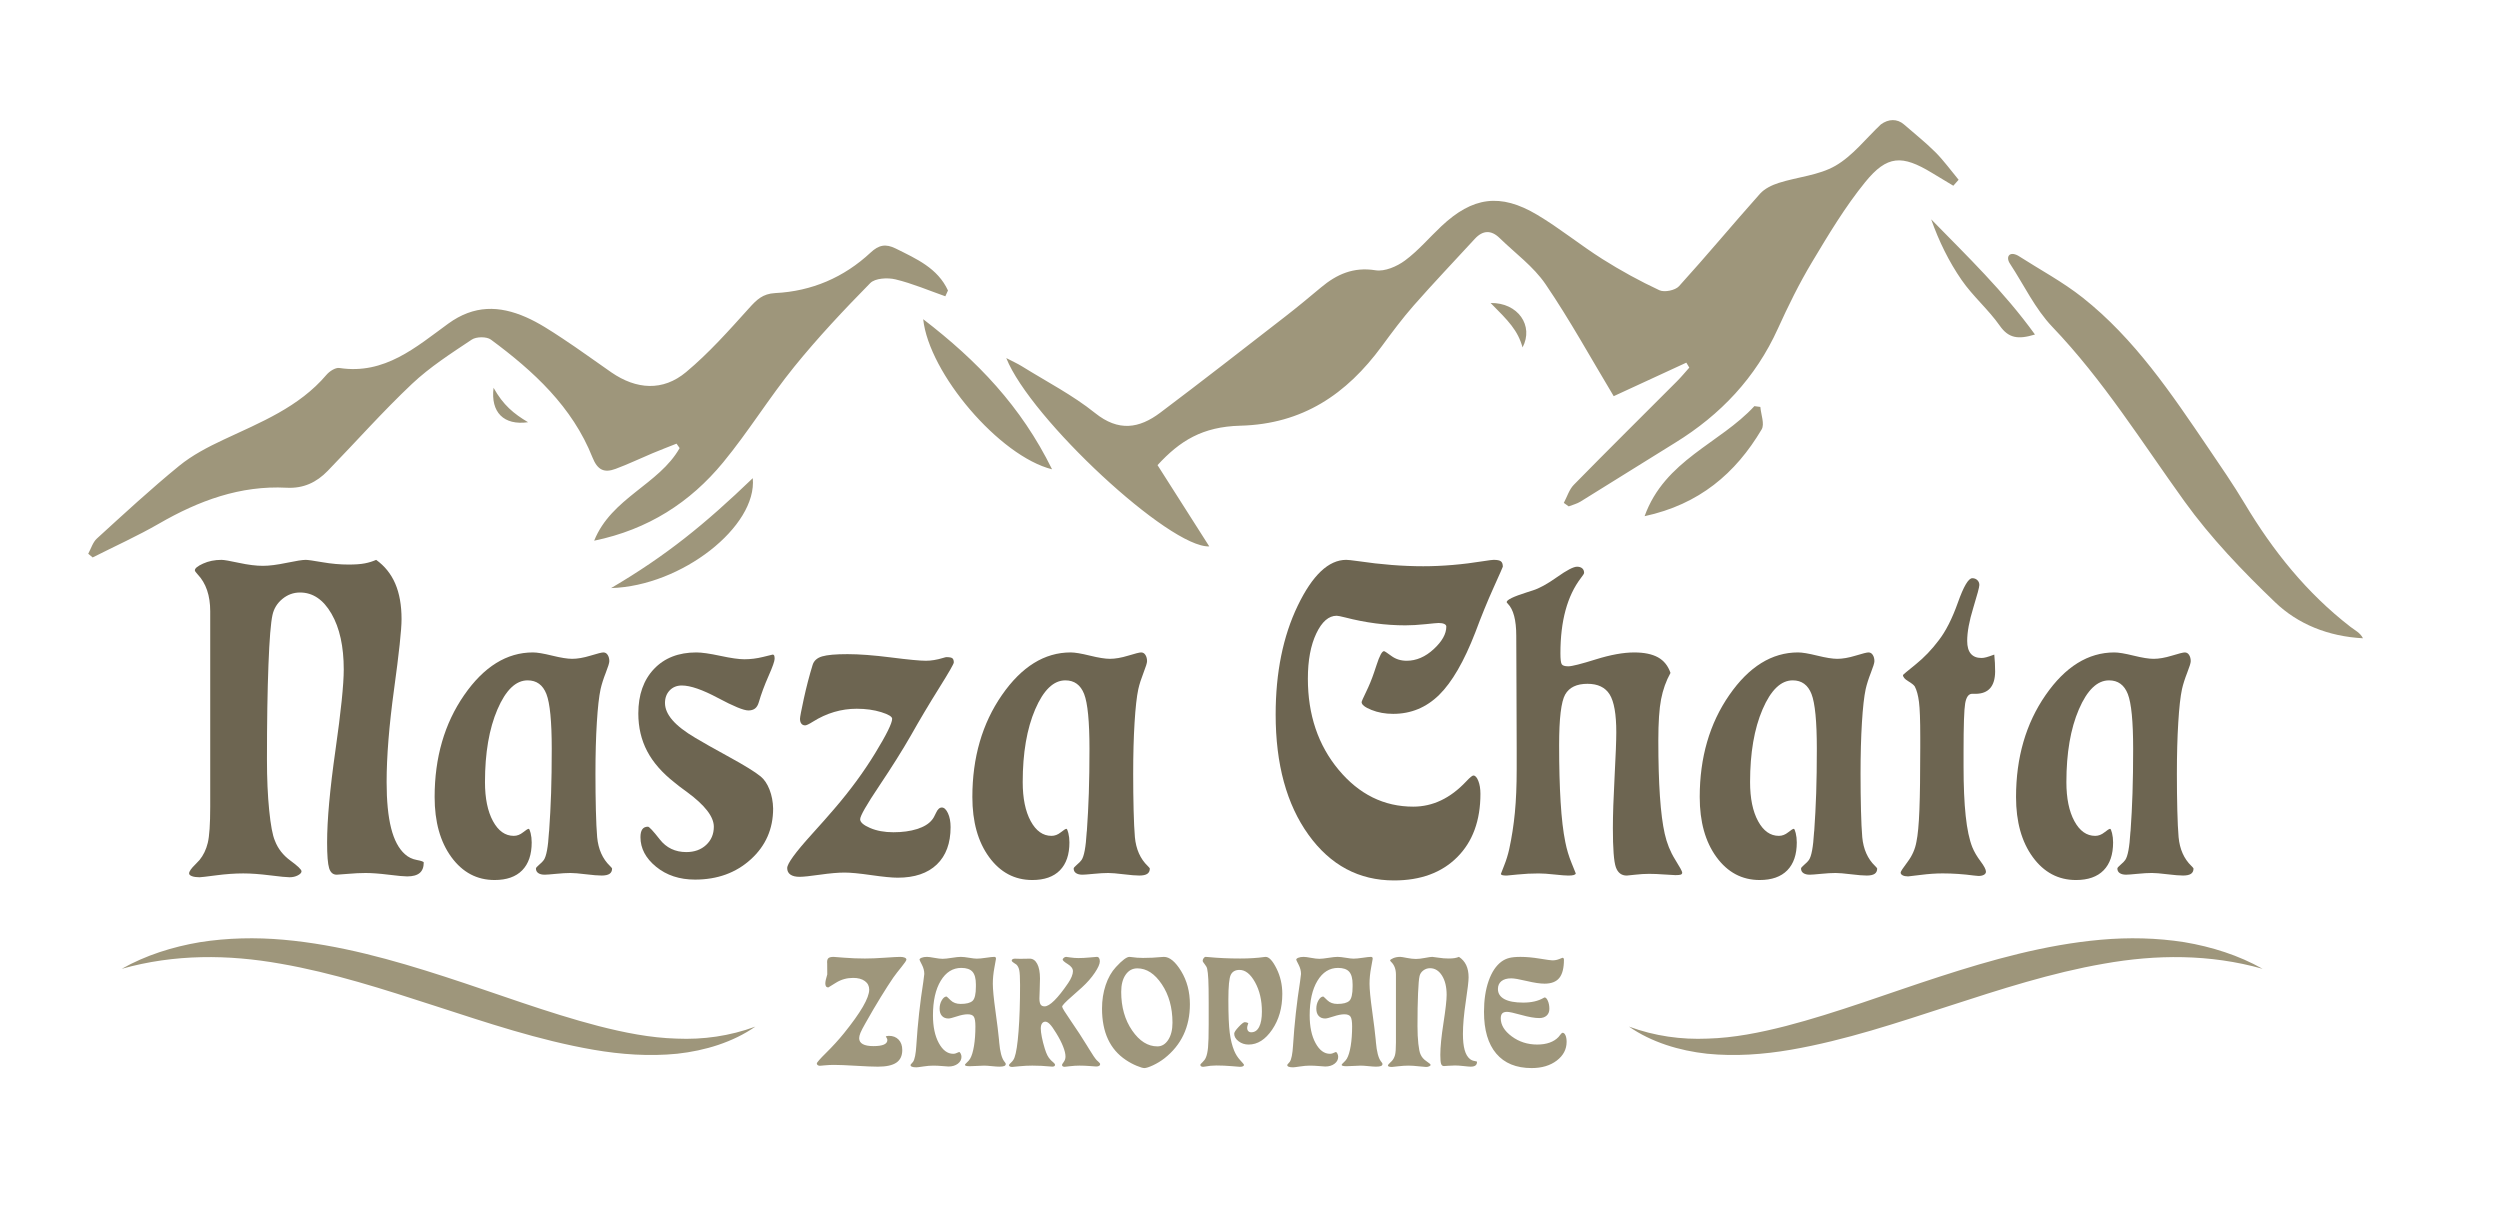
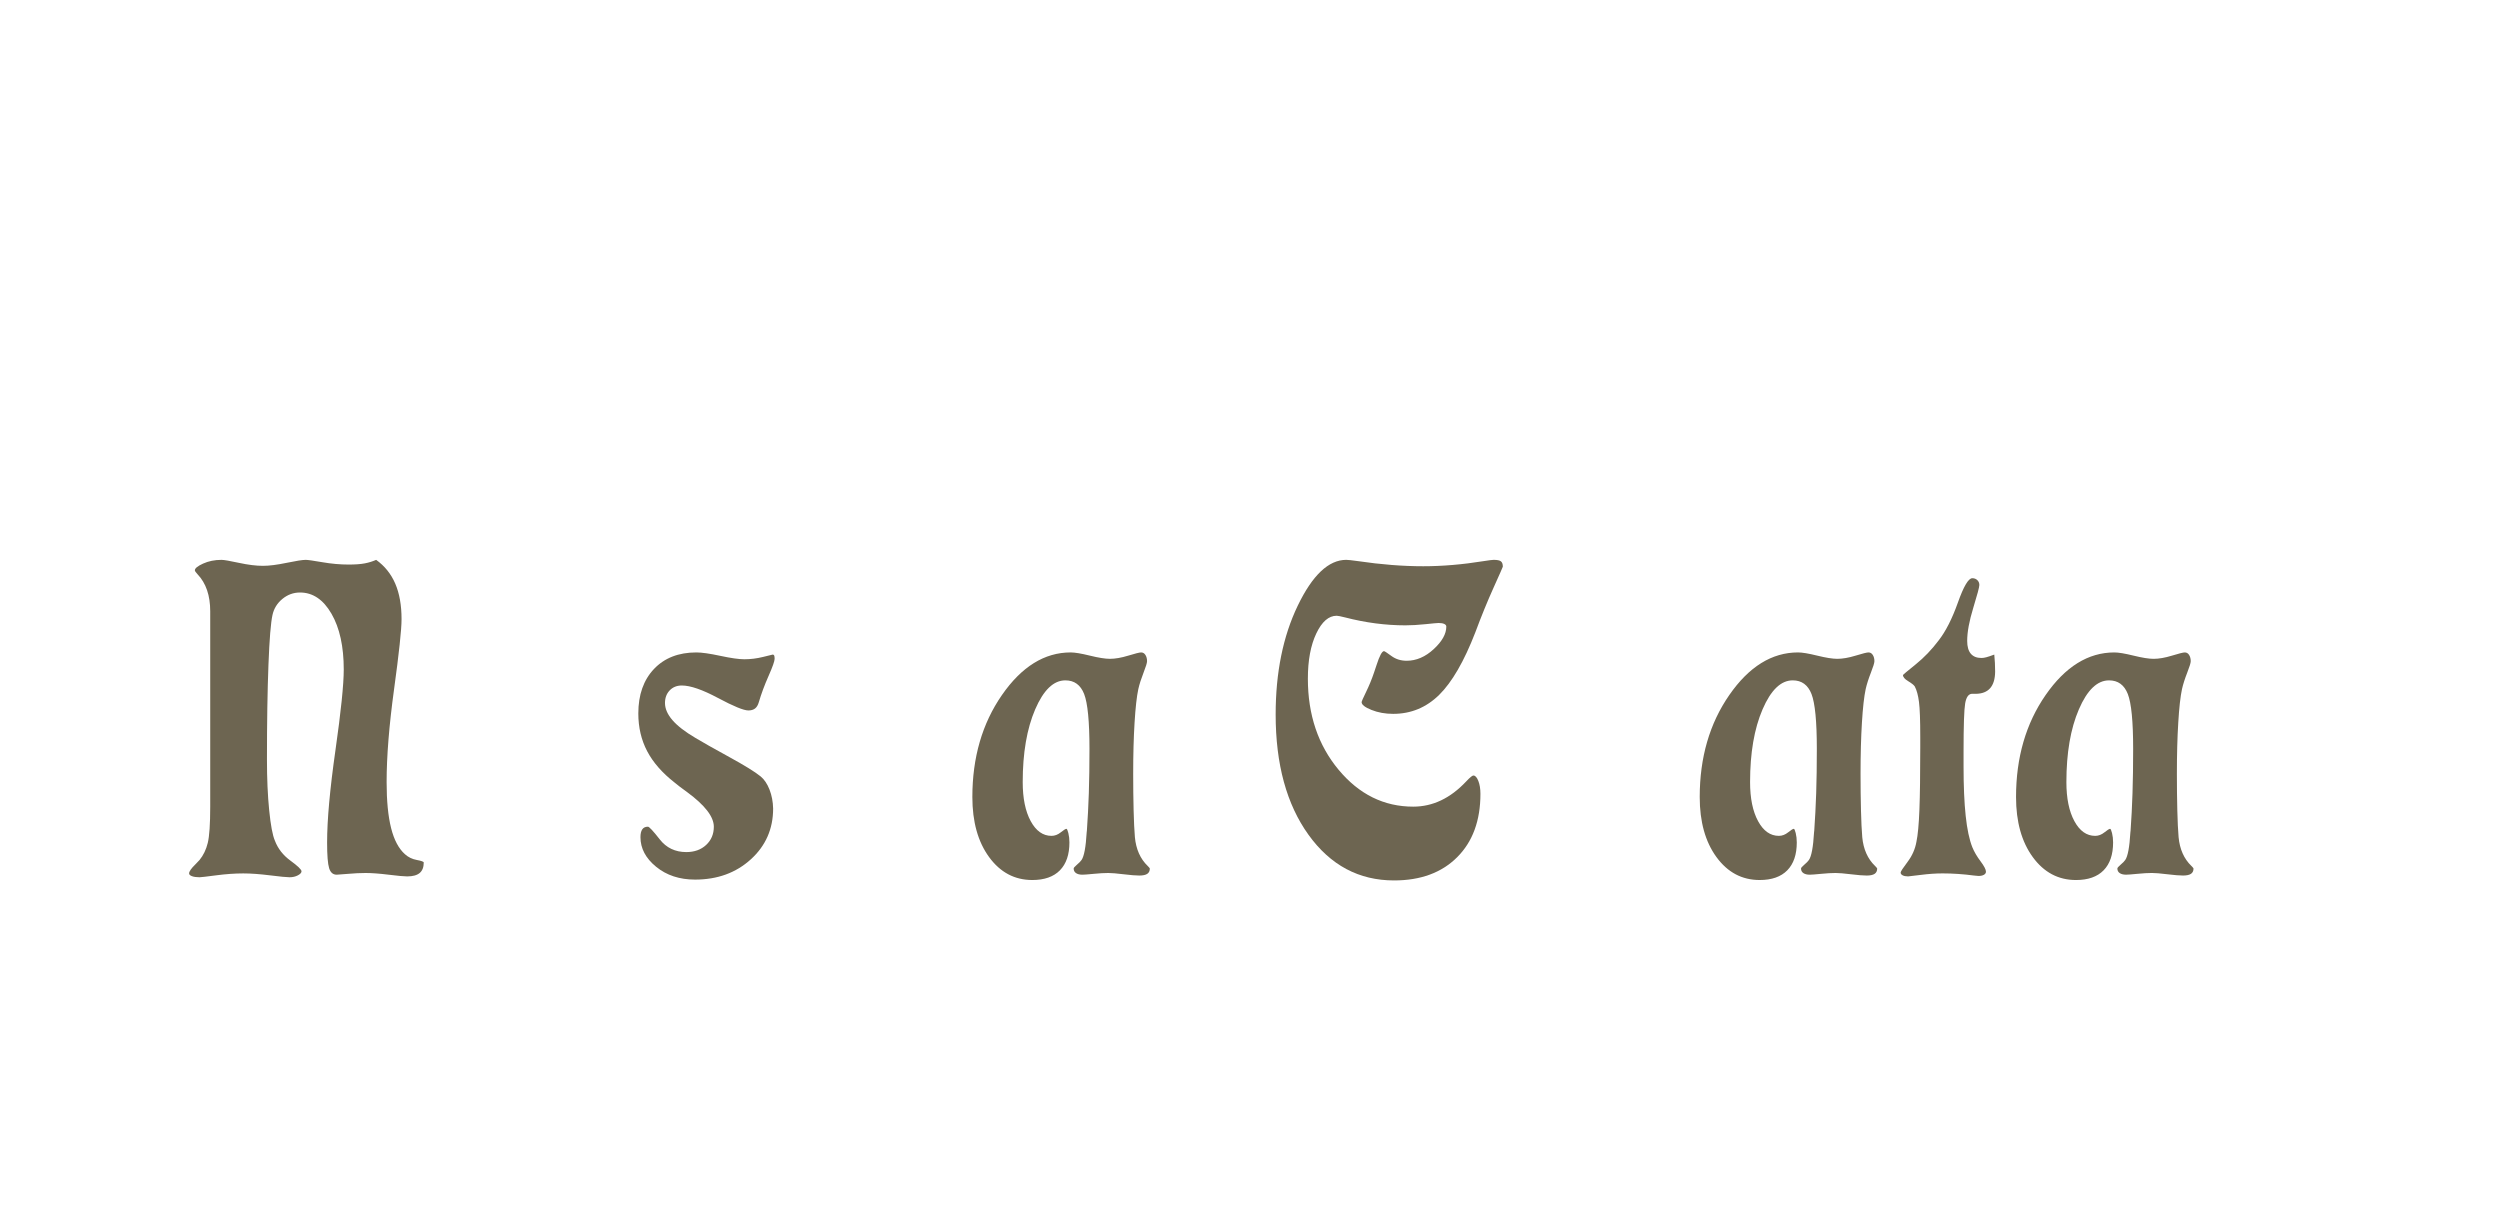
<svg xmlns="http://www.w3.org/2000/svg" version="1.1" id="Layer_1" x="0px" y="0px" width="649px" height="313px" viewBox="0 0 649 313" enable-background="new 0 0 649 313" xml:space="preserve">
-   <path fill="#9E967B" d="M41.313,135.914c-5.586,3.223-11.496,5.885-17.259,8.801c-0.384-0.321-0.768-0.643-1.152-0.965  c0.736-1.332,1.187-2.978,2.253-3.949c7.011-6.394,13.987-12.848,21.33-18.846c3.416-2.791,7.488-4.906,11.513-6.796  c9.633-4.521,19.588-8.426,26.762-16.864c0.777-0.914,2.327-1.922,3.348-1.765c11.748,1.802,19.904-5.437,28.258-11.512  c6.697-4.869,13.246-4.712,20.173-1.683c3.323,1.453,6.414,3.504,9.462,5.51c4.309,2.834,8.466,5.897,12.713,8.826  c6.475,4.461,13.363,4.959,19.387-0.069c5.932-4.953,11.143-10.817,16.338-16.582c1.978-2.192,3.528-3.774,6.83-3.94  c9.439-0.469,17.801-4.043,24.744-10.515c2.118-1.976,3.897-2.358,6.545-1.036c5.354,2.676,10.846,5.055,13.536,10.883l-0.685,1.504  c-4.309-1.512-8.542-3.334-12.959-4.395c-2.041-0.489-5.276-0.311-6.537,0.975c-6.852,6.971-13.576,14.121-19.725,21.711  c-6.484,8.006-11.91,16.877-18.457,24.826c-8.555,10.387-19.448,17.428-33.485,20.332c4.485-11.14,16.819-14.559,22.19-24.043  c-0.269-0.383-0.537-0.765-0.807-1.148c-2.066,0.822-4.146,1.615-6.199,2.474c-3.214,1.347-6.361,2.867-9.627,4.073  c-2.883,1.066-4.656,0.398-5.996-2.971c-5.231-13.164-15.289-22.399-26.369-30.588c-1.105-0.818-3.785-0.787-4.969,0.002  c-5.354,3.57-10.863,7.102-15.517,11.493c-7.616,7.188-14.578,15.067-21.886,22.589c-2.881,2.965-6.266,4.604-10.664,4.37  C62.367,125.98,51.594,129.98,41.313,135.914 M137.084,109.609c-3.709-2.202-6.459-4.452-8.956-8.939  C127.336,107.026,130.771,110.498,137.084,109.609 M195.418,124.135c-12.501,12.002-22.418,20.086-36.773,28.529  C176.977,152.137,196.617,136.633,195.418,124.135 M509.236,72.69c2.917,4.222,6.959,7.661,9.905,11.864  c2.269,3.236,4.717,3.636,9.136,2.287c-8.088-11.197-17.624-20.365-26.941-29.9C503.333,62.604,505.924,67.896,509.236,72.69   M273.114,121.832c-8.069-16.397-19.39-28.152-33.453-38.969C241.16,96.928,259.486,118.437,273.114,121.832 M456.989,105.641  c-0.518-0.069-1.035-0.139-1.552-0.207c-8.935,9.703-23.248,13.986-28.502,28.568c14.163-3.051,23.617-11.101,30.384-22.521  C458.145,110.09,457.144,107.614,456.989,105.641 M395.256,90.189c2.972-5.622-1.172-11.648-8.294-11.529  C391.625,83.346,394,85.721,395.256,90.189 M610.19,162.736c-11.349-8.761-20.122-19.723-27.445-31.968  c-2.984-4.989-6.292-9.791-9.56-14.604c-9.537-14.052-19.025-28.209-32.512-38.891c-5.213-4.128-11.18-7.305-16.803-10.915  c-2.309-1.231-3.246,0.394-2.052,2.14c3.609,5.492,6.495,11.68,10.963,16.351c13.21,13.807,23.212,29.894,34.28,45.27  c6.828,9.486,15.077,18.097,23.541,26.212c5.974,5.727,13.837,8.889,22.822,9.366C612.726,164.268,611.355,163.635,610.19,162.736   M313.922,141.84c-4.568-7.176-9.007-14.146-13.429-21.092c5.801-6.304,11.64-9.981,21.51-10.236  c16.174-0.416,27.577-8.199,36.708-20.625c2.661-3.62,5.352-7.244,8.316-10.613c5.158-5.859,10.545-11.52,15.832-17.266  c2.083-2.265,4.251-2.344,6.444-0.207c4.041,3.938,8.803,7.396,11.917,11.971c6.318,9.277,11.739,19.164,17.696,29.076  c5.685-2.624,12.269-5.663,18.853-8.703c0.258,0.429,0.517,0.857,0.774,1.286c-1.057,1.178-2.062,2.409-3.178,3.528  c-8.94,8.963-17.943,17.862-26.808,26.9c-1.206,1.23-1.744,3.113-2.594,4.693l1.277,0.906c1.022-0.406,2.131-0.672,3.054-1.242  c8.216-5.068,16.379-10.223,24.596-15.289c11.785-7.264,20.876-16.879,26.642-29.604c2.675-5.902,5.557-11.756,8.884-17.308  c4.261-7.113,8.563-14.308,13.771-20.718c5.723-7.045,9.596-7.123,17.361-2.409c1.84,1.116,3.688,2.219,5.531,3.329  c0.458-0.516,0.917-1.03,1.375-1.545c-1.99-2.396-3.823-4.95-6.014-7.147c-2.562-2.57-5.436-4.827-8.173-7.22  c-1.774-1.538-4.024-1.455-6,0c-3.888,3.659-7.299,8.148-11.802,10.738c-4.315,2.483-9.802,2.881-14.695,4.439  c-1.767,0.563-3.69,1.488-4.888,2.831c-7.077,7.935-13.87,16.125-21.019,23.994c-0.972,1.071-3.78,1.646-5.08,1.041  c-5.09-2.375-10.052-5.101-14.804-8.101c-5.766-3.639-11.08-8.007-16.932-11.485c-9.587-5.701-16.764-4.658-24.881,2.981  c-3.151,2.965-5.986,6.34-9.438,8.891c-2.092,1.546-5.255,2.914-7.643,2.531c-5.72-0.918-10.061,1.023-14.18,4.476  c-3.063,2.567-6.141,5.12-9.299,7.567c-10.773,8.35-21.518,16.741-32.412,24.933c-5.474,4.116-10.829,4.97-16.927,0.073  c-5.801-4.659-12.561-8.129-18.92-12.088c-1.166-0.727-2.434-1.289-4.121-2.17C267.503,108.709,303.695,142.328,313.922,141.84   M224.663,265.634c1.387-2.472,2.722-4.746,4.005-6.827c1.283-2.08,2.357-3.754,3.229-5.022c0.602-0.846,1.32-1.775,2.154-2.795  c0.834-1.017,1.251-1.646,1.251-1.891c0-0.205-0.146-0.372-0.442-0.499c-0.293-0.128-0.68-0.193-1.155-0.193  c-0.617,0-1.938,0.071-3.964,0.212c-2.025,0.142-3.76,0.211-5.204,0.211c-1.767,0-3.554-0.069-5.362-0.211  c-1.808-0.141-2.732-0.212-2.775-0.212c-0.616,0-1.051,0.101-1.303,0.298c-0.253,0.199-0.379,0.555-0.379,1.066  c0,0.039,0.008,0.161,0.021,0.365c0.014,0.947,0.021,1.888,0.021,2.822c-0.168,0.538-0.295,1.002-0.379,1.394  c-0.084,0.39-0.126,0.713-0.126,0.969c0,0.333,0.066,0.586,0.2,0.759c0.133,0.173,0.326,0.26,0.578,0.26  c0.014,0,0.684-0.413,2.008-1.238c1.325-0.827,2.808-1.24,4.446-1.24c1.277,0,2.289,0.276,3.039,0.826  c0.75,0.551,1.125,1.287,1.125,2.208c0,1.077-0.547,2.558-1.639,4.447c-1.094,1.888-2.742,4.195-4.943,6.923  c-1.387,1.703-2.904,3.367-4.551,4.993c-1.647,1.626-2.472,2.566-2.472,2.822c0,0.166,0.078,0.308,0.231,0.422  c0.154,0.115,0.337,0.174,0.547,0.174c0.056,0,0.49-0.038,1.304-0.116c0.813-0.076,1.599-0.115,2.354-0.115  c1.305,0,3.228,0.077,5.772,0.231c2.544,0.153,4.427,0.229,5.646,0.229c2.173,0,3.771-0.348,4.795-1.046  c1.022-0.698,1.535-1.789,1.535-3.274c0-1.14-0.316-2.038-0.946-2.697c-0.632-0.66-1.479-0.99-2.545-0.99  c-0.183,0-0.357,0.022-0.526,0.068c-0.168,0.045-0.252,0.086-0.252,0.125c0,0.012,0.066,0.117,0.2,0.315  c0.133,0.199,0.2,0.395,0.2,0.586c0,0.525-0.303,0.919-0.904,1.182c-0.604,0.262-1.507,0.393-2.713,0.393  c-1.221,0-2.141-0.173-2.766-0.518c-0.623-0.346-0.935-0.858-0.935-1.536c0-0.371,0.108-0.828,0.325-1.373  C223.586,267.596,224.018,266.761,224.663,265.634 M260.661,275.484c-0.631-0.857-1.052-2.477-1.263-4.858  c-0.027-0.346-0.049-0.596-0.063-0.749c-0.154-1.663-0.459-4.139-0.915-7.423c-0.456-3.282-0.683-5.636-0.683-7.057  c0-1.357,0.137-2.758,0.41-4.206c0.272-1.446,0.41-2.209,0.41-2.285c0-0.18-0.035-0.307-0.105-0.385  c-0.071-0.076-0.189-0.115-0.357-0.115c-0.393,0-1.101,0.077-2.123,0.231c-1.024,0.153-1.824,0.229-2.398,0.229  c-0.42,0-1.086-0.076-1.997-0.229c-0.911-0.154-1.626-0.231-2.146-0.231c-0.533,0-1.32,0.084-2.365,0.25  c-1.045,0.167-1.832,0.25-2.365,0.25c-0.532,0-1.248-0.083-2.145-0.25c-0.897-0.166-1.535-0.25-1.914-0.25  c-0.561,0-1.022,0.074-1.388,0.222c-0.364,0.146-0.546,0.316-0.546,0.51c0,0.076,0.206,0.511,0.62,1.305  c0.413,0.794,0.62,1.594,0.62,2.401c0,0.191-0.084,0.863-0.252,2.016c-0.856,5.415-1.458,10.889-1.809,16.419v0.039  c-0.141,2.292-0.429,3.739-0.863,4.34c-0.069,0.104-0.195,0.247-0.377,0.434c-0.184,0.185-0.273,0.315-0.273,0.393  c0,0.192,0.126,0.339,0.378,0.442c0.252,0.102,0.631,0.152,1.136,0.152c0.238,0,0.834-0.072,1.787-0.221  c0.953-0.147,1.809-0.22,2.565-0.22c0.729,0,1.538,0.038,2.428,0.114c0.892,0.077,1.413,0.115,1.567,0.115  c0.98,0,1.787-0.24,2.418-0.72c0.631-0.48,0.947-1.079,0.947-1.796c0-0.294-0.071-0.576-0.211-0.844  c-0.141-0.271-0.273-0.404-0.399-0.404c-0.029,0-0.113,0.033-0.253,0.096c-0.463,0.243-0.891,0.365-1.282,0.365  c-1.485,0-2.733-0.931-3.743-2.795c-1.009-1.862-1.514-4.259-1.514-7.191c0-3.751,0.673-6.74,2.018-8.969  c1.346-2.227,3.126-3.341,5.342-3.341c1.346,0,2.313,0.333,2.901,0.999s0.883,1.76,0.883,3.284v0.556  c0,1.959-0.291,3.202-0.872,3.726c-0.582,0.525-1.609,0.787-3.08,0.787c-1.094,0-1.967-0.318-2.617-0.96  c-0.652-0.64-1-0.96-1.043-0.96c-0.447,0-0.861,0.323-1.239,0.97c-0.38,0.646-0.568,1.373-0.568,2.181  c0,0.806,0.203,1.433,0.61,1.881c0.406,0.449,0.974,0.672,1.703,0.672c0.337,0,1.058-0.181,2.166-0.547  c1.106-0.365,2.039-0.547,2.796-0.547c0.8,0,1.336,0.208,1.608,0.625c0.273,0.416,0.41,1.257,0.41,2.524  c0,1.907-0.123,3.601-0.367,5.079c-0.246,1.479-0.578,2.576-1,3.293c-0.209,0.347-0.486,0.674-0.83,0.979  c-0.344,0.308-0.516,0.519-0.516,0.634s0.105,0.202,0.316,0.26c0.21,0.059,0.525,0.086,0.945,0.086c0.436,0,1.059-0.024,1.873-0.075  c0.812-0.053,1.422-0.077,1.828-0.077c0.449,0,1.114,0.045,1.997,0.134c0.884,0.089,1.536,0.134,1.956,0.134  c0.589,0,1.016-0.054,1.283-0.163c0.266-0.107,0.398-0.291,0.398-0.547c0-0.102-0.076-0.25-0.23-0.442  C260.773,275.639,260.703,275.55,260.661,275.484 M285.115,275.601c-0.184-0.154-0.323-0.282-0.422-0.384  c-0.405-0.437-1.071-1.415-1.996-2.939c-0.211-0.358-0.379-0.634-0.506-0.826c-1.233-2.021-2.617-4.144-4.152-6.365  s-2.303-3.473-2.303-3.755c0-0.319,0.863-1.229,2.587-2.727c1.036-0.921,1.885-1.677,2.544-2.266  c1.359-1.241,2.474-2.514,3.343-3.813c0.87-1.3,1.304-2.282,1.304-2.948c0-0.371-0.066-0.659-0.199-0.863s-0.326-0.309-0.578-0.309  c-0.168,0-0.781,0.052-1.84,0.154s-2.037,0.154-2.934,0.154c-0.688,0-1.381-0.052-2.082-0.154s-1.072-0.154-1.113-0.154  c-0.225,0-0.432,0.087-0.621,0.26c-0.188,0.174-0.283,0.316-0.283,0.433c0,0.244,0.445,0.64,1.335,1.19s1.335,1.165,1.335,1.844  c0,0.396-0.109,0.863-0.325,1.401c-0.218,0.538-0.522,1.096-0.915,1.671c-1.359,1.997-2.555,3.505-3.585,4.522  c-1.031,1.018-1.875,1.527-2.534,1.527c-0.477,0-0.82-0.156-1.029-0.471c-0.211-0.313-0.316-0.849-0.316-1.603  c0-0.309,0.025-1.035,0.074-2.181c0.049-1.146,0.074-2.142,0.074-2.985c0-1.626-0.24-2.892-0.717-3.793  c-0.476-0.903-1.128-1.355-1.955-1.355c-0.125,0-0.463,0.007-1.009,0.021c-0.547,0.012-1.03,0.019-1.45,0.019  c-0.267,0-0.548-0.007-0.842-0.019c-0.294-0.014-0.463-0.021-0.505-0.021c-0.252,0-0.459,0.046-0.62,0.135  c-0.162,0.091-0.242,0.205-0.242,0.347c0,0.179,0.18,0.38,0.536,0.604c0.358,0.226,0.585,0.375,0.683,0.452  c0.352,0.333,0.597,0.816,0.736,1.449c0.141,0.634,0.211,1.918,0.211,3.851c0,4.647-0.13,8.651-0.389,12.014  c-0.26,3.359-0.607,5.623-1.041,6.788c-0.168,0.486-0.452,0.916-0.852,1.286c-0.399,0.371-0.6,0.602-0.6,0.691  c0,0.154,0.074,0.275,0.221,0.365c0.147,0.089,0.354,0.134,0.621,0.134c0.041,0,0.645-0.057,1.807-0.173  c1.164-0.115,2.3-0.172,3.408-0.172c1.584,0,3.146,0.077,4.688,0.229c0.294,0.026,0.47,0.038,0.524,0.038  c0.211,0,0.379-0.041,0.506-0.125c0.126-0.083,0.189-0.194,0.189-0.336c0-0.191-0.166-0.422-0.494-0.691  c-0.33-0.269-0.551-0.473-0.662-0.613c-0.323-0.333-0.601-0.724-0.832-1.171c-0.23-0.449-0.459-1.037-0.683-1.769  c-0.321-1.049-0.575-2.035-0.757-2.957s-0.273-1.671-0.273-2.247c0-0.55,0.105-0.981,0.315-1.296  c0.21-0.313,0.505-0.471,0.883-0.471c0.351,0,0.74,0.221,1.167,0.663c0.428,0.441,0.971,1.207,1.631,2.294  c0.771,1.243,1.365,2.395,1.786,3.457s0.632,1.939,0.632,2.631c0,0.538-0.151,1.009-0.453,1.412  c-0.301,0.404-0.451,0.657-0.451,0.758c0,0.155,0.059,0.276,0.179,0.365c0.118,0.09,0.29,0.135,0.515,0.135  c0.055,0,0.516-0.051,1.377-0.154c0.862-0.103,1.693-0.152,2.491-0.152c0.854,0,1.767,0.038,2.734,0.114  c0.967,0.077,1.493,0.115,1.577,0.115c0.336,0,0.592-0.055,0.767-0.163c0.177-0.107,0.263-0.26,0.263-0.451  C285.598,276.1,285.438,275.883,285.115,275.601 M306.637,252.123c1.506,2.478,2.26,5.343,2.26,8.595  c0,2.943-0.555,5.588-1.662,7.93c-1.107,2.343-2.762,4.379-4.961,6.108c-0.94,0.717-1.924,1.314-2.955,1.796  c-1.03,0.479-1.784,0.719-2.26,0.719c-0.365,0-1.027-0.198-1.988-0.595c-0.961-0.397-1.889-0.896-2.785-1.498  c-2.075-1.383-3.627-3.186-4.658-5.406c-1.029-2.221-1.545-4.875-1.545-7.96c0-2.164,0.314-4.189,0.945-6.078  c0.632-1.888,1.521-3.454,2.671-4.695c0.827-0.896,1.528-1.559,2.103-1.987c0.575-0.43,1.037-0.645,1.389-0.645  c0.056,0,0.195,0.014,0.42,0.039c1.052,0.154,2.089,0.231,3.111,0.231c1.612,0,3.225-0.077,4.838-0.231  c0.308-0.025,0.504-0.039,0.588-0.039C303.632,248.406,305.128,249.646,306.637,252.123 M304.375,265.498  c0-3.903-0.922-7.232-2.766-9.984c-1.842-2.753-3.963-4.129-6.359-4.129c-1.262,0-2.275,0.553-3.039,1.66s-1.146,2.59-1.146,4.445  c0,3.932,0.947,7.273,2.84,10.025c1.892,2.752,4.078,4.128,6.56,4.128c1.136,0,2.071-0.566,2.808-1.699  C304.007,268.812,304.375,267.329,304.375,265.498 M328.576,248.406c-0.042,0-0.175,0.014-0.398,0.039  c-1.809,0.256-3.883,0.384-6.224,0.384c-3,0-5.797-0.128-8.39-0.384c-0.323-0.025-0.513-0.039-0.568-0.039  c-0.197,0-0.375,0.115-0.536,0.346c-0.162,0.23-0.242,0.455-0.242,0.674c0,0.166,0.173,0.458,0.515,0.873  c0.345,0.417,0.559,0.803,0.643,1.161c0.141,0.629,0.241,1.559,0.305,2.795c0.063,1.235,0.094,3.242,0.094,6.02v2.785v2.842  c0,2.881-0.056,4.891-0.168,6.031c-0.112,1.139-0.301,2.009-0.567,2.611c-0.183,0.435-0.466,0.828-0.851,1.182  c-0.387,0.352-0.58,0.591-0.58,0.719c0,0.155,0.067,0.276,0.201,0.365c0.133,0.09,0.312,0.135,0.535,0.135  c0.07,0,0.219-0.019,0.442-0.057c0.995-0.193,1.983-0.288,2.965-0.288c1.304,0,2.636,0.057,3.995,0.172  c1.359,0.116,2.066,0.173,2.123,0.173c0.337,0,0.6-0.045,0.789-0.135c0.188-0.089,0.283-0.224,0.283-0.403  c0-0.077-0.325-0.467-0.978-1.172c-0.651-0.703-1.174-1.523-1.565-2.458c-0.533-1.279-0.92-2.829-1.157-4.646  c-0.239-1.818-0.358-4.687-0.358-8.604c0-3.481,0.211-5.642,0.631-6.48c0.422-0.839,1.178-1.259,2.271-1.259  c1.5,0,2.842,1.069,4.028,3.208c1.183,2.139,1.774,4.673,1.774,7.605c0,1.728-0.238,3.056-0.715,3.983  c-0.476,0.93-1.156,1.394-2.039,1.394c-0.336,0-0.6-0.104-0.789-0.309c-0.188-0.203-0.283-0.491-0.283-0.862  c0-0.116,0.018-0.253,0.054-0.413c0.033-0.161,0.114-0.426,0.241-0.797c-0.154-0.078-0.313-0.139-0.474-0.184  s-0.305-0.066-0.431-0.066c-0.295,0-0.827,0.41-1.598,1.229c-0.771,0.819-1.156,1.408-1.156,1.768c0,0.729,0.375,1.383,1.125,1.959  c0.749,0.575,1.621,0.862,2.617,0.862c2.313,0,4.349-1.289,6.107-3.869c1.759-2.579,2.639-5.668,2.639-9.266  c0-2.394-0.501-4.596-1.503-6.605C330.381,249.412,329.445,248.406,328.576,248.406 M358.455,275.484  c-0.631-0.857-1.051-2.477-1.262-4.858c-0.027-0.346-0.049-0.596-0.063-0.749c-0.154-1.663-0.459-4.139-0.915-7.423  c-0.455-3.282-0.684-5.636-0.684-7.057c0-1.357,0.137-2.758,0.41-4.206c0.273-1.446,0.41-2.209,0.41-2.285  c0-0.18-0.035-0.307-0.104-0.385c-0.07-0.076-0.189-0.115-0.358-0.115c-0.393,0-1.101,0.077-2.123,0.231  c-1.023,0.153-1.822,0.229-2.397,0.229c-0.42,0-1.086-0.076-1.997-0.229c-0.912-0.154-1.627-0.231-2.145-0.231  c-0.533,0-1.321,0.084-2.366,0.25c-1.044,0.167-1.832,0.25-2.365,0.25c-0.532,0-1.248-0.083-2.145-0.25  c-0.897-0.166-1.535-0.25-1.912-0.25c-0.563,0-1.024,0.074-1.389,0.222c-0.365,0.146-0.547,0.316-0.547,0.51  c0,0.076,0.206,0.511,0.62,1.305c0.413,0.794,0.62,1.594,0.62,2.401c0,0.191-0.084,0.863-0.252,2.016  c-0.855,5.415-1.458,10.889-1.809,16.419v0.039c-0.141,2.292-0.428,3.739-0.862,4.34c-0.07,0.104-0.196,0.247-0.378,0.434  c-0.183,0.185-0.273,0.315-0.273,0.393c0,0.192,0.126,0.339,0.378,0.442c0.253,0.102,0.631,0.152,1.136,0.152  c0.238,0,0.834-0.072,1.787-0.221c0.953-0.147,1.809-0.22,2.565-0.22c0.729,0,1.538,0.038,2.429,0.114  c0.891,0.077,1.412,0.115,1.566,0.115c0.981,0,1.787-0.24,2.418-0.72c0.631-0.48,0.947-1.079,0.947-1.796  c0-0.294-0.071-0.576-0.212-0.844c-0.14-0.271-0.272-0.404-0.398-0.404c-0.029,0-0.112,0.033-0.253,0.096  c-0.462,0.243-0.89,0.365-1.282,0.365c-1.486,0-2.733-0.931-3.743-2.795c-1.009-1.862-1.514-4.259-1.514-7.191  c0-3.751,0.673-6.74,2.019-8.969c1.346-2.227,3.126-3.341,5.341-3.341c1.346,0,2.313,0.333,2.901,0.999s0.883,1.76,0.883,3.284  v0.556c0,1.959-0.291,3.202-0.872,3.726c-0.582,0.525-1.608,0.787-3.081,0.787c-1.093,0-1.965-0.318-2.617-0.96  c-0.651-0.64-0.999-0.96-1.041-0.96c-0.448,0-0.862,0.323-1.24,0.97c-0.379,0.646-0.567,1.373-0.567,2.181  c0,0.806,0.202,1.433,0.609,1.881c0.406,0.449,0.974,0.672,1.703,0.672c0.337,0,1.059-0.181,2.166-0.547  c1.106-0.365,2.039-0.547,2.796-0.547c0.799,0,1.335,0.208,1.608,0.625c0.273,0.416,0.41,1.257,0.41,2.524  c0,1.907-0.123,3.601-0.368,5.079c-0.245,1.479-0.578,2.576-0.997,3.293c-0.212,0.347-0.488,0.674-0.831,0.979  c-0.345,0.308-0.516,0.519-0.516,0.634s0.104,0.202,0.315,0.26c0.21,0.059,0.525,0.086,0.947,0.086c0.433,0,1.057-0.024,1.87-0.075  c0.813-0.053,1.424-0.077,1.829-0.077c0.448,0,1.114,0.045,1.998,0.134c0.883,0.089,1.534,0.134,1.955,0.134  c0.589,0,1.017-0.054,1.282-0.163c0.267-0.107,0.4-0.291,0.4-0.547c0-0.102-0.078-0.25-0.231-0.442  C358.567,275.639,358.497,275.55,358.455,275.484 M382.752,275.428c-0.456-0.077-0.845-0.25-1.167-0.52  c-0.617-0.499-1.072-1.283-1.367-2.352c-0.294-1.069-0.441-2.449-0.441-4.14c0-2.315,0.246-5.107,0.736-8.373  c0.49-3.265,0.735-5.363,0.735-6.299c0-1.254-0.207-2.319-0.62-3.196s-1.041-1.592-1.882-2.143c-0.35,0.143-0.725,0.247-1.125,0.318  c-0.399,0.069-0.929,0.104-1.587,0.104c-0.842,0-1.707-0.069-2.597-0.211c-0.891-0.141-1.434-0.212-1.63-0.212  c-0.323,0-0.954,0.09-1.893,0.271c-0.939,0.179-1.718,0.268-2.334,0.268c-0.673,0-1.461-0.089-2.365-0.268  c-0.903-0.181-1.476-0.271-1.714-0.271c-0.673,0-1.279,0.112-1.819,0.337c-0.539,0.225-0.81,0.426-0.81,0.605  c0,0.063,0.092,0.185,0.274,0.365c0.826,0.794,1.24,1.9,1.24,3.321v17.591c0,1.574-0.081,2.663-0.241,3.266  c-0.162,0.601-0.432,1.113-0.811,1.536c-0.07,0.077-0.203,0.205-0.398,0.383c-0.422,0.373-0.632,0.647-0.632,0.827  c0,0.102,0.095,0.185,0.284,0.25c0.189,0.063,0.438,0.095,0.746,0.095c0.126,0,0.669-0.057,1.63-0.173  c0.96-0.115,1.854-0.172,2.682-0.172c0.742,0,1.618,0.057,2.628,0.172c1.009,0.116,1.653,0.173,1.934,0.173  c0.309,0,0.582-0.057,0.82-0.173c0.238-0.115,0.357-0.236,0.357-0.365c0-0.153-0.363-0.473-1.093-0.96  c-0.729-0.486-1.241-1.088-1.535-1.804c-0.225-0.475-0.41-1.38-0.558-2.718c-0.147-1.339-0.22-2.871-0.22-4.601  c0-3.353,0.048-6.188,0.146-8.507c0.098-2.317,0.231-3.815,0.399-4.494c0.14-0.576,0.466-1.056,0.978-1.439  c0.512-0.385,1.09-0.576,1.734-0.576c1.262,0,2.296,0.637,3.102,1.911c0.808,1.273,1.209,2.946,1.209,5.021  c0,1.345-0.273,3.771-0.818,7.279c-0.548,3.508-0.821,6.272-0.821,8.296c0,1.152,0.066,1.923,0.2,2.313  c0.133,0.392,0.381,0.586,0.746,0.586c0.112,0,0.483-0.025,1.114-0.076c0.631-0.052,1.212-0.076,1.745-0.076  c0.589,0,1.339,0.05,2.25,0.152s1.521,0.153,1.829,0.153c0.562,0,0.975-0.102,1.241-0.306c0.266-0.206,0.399-0.52,0.399-0.942  C383.436,275.58,383.207,275.505,382.752,275.428 M405.661,268.11c-0.154,0-0.365,0.179-0.631,0.537  c-0.183,0.245-0.33,0.43-0.441,0.558c-0.604,0.641-1.371,1.126-2.303,1.459c-0.933,0.333-2.008,0.499-3.228,0.499  c-2.494,0-4.696-0.703-6.603-2.111c-1.906-1.409-2.859-2.971-2.859-4.687c0-0.589,0.129-1.017,0.389-1.286  c0.259-0.27,0.676-0.402,1.251-0.402c0.547,0,1.78,0.268,3.702,0.805c1.919,0.538,3.468,0.807,4.646,0.807  c0.813,0,1.454-0.214,1.924-0.643c0.47-0.428,0.705-1.014,0.705-1.757c0-0.781-0.13-1.47-0.39-2.065  c-0.259-0.595-0.543-0.892-0.852-0.892c-0.028,0-0.119,0.045-0.273,0.134c-1.388,0.806-3.14,1.209-5.257,1.209  c-2.145,0-3.777-0.299-4.898-0.902c-1.122-0.602-1.683-1.479-1.683-2.631c0-0.87,0.302-1.549,0.904-2.035s1.451-0.729,2.544-0.729  c0.743,0,2.082,0.229,4.017,0.69s3.483,0.691,4.646,0.691c1.752,0,3.028-0.496,3.827-1.488s1.198-2.569,1.198-4.732  c0-0.155-0.031-0.276-0.095-0.366c-0.063-0.088-0.157-0.134-0.283-0.134c-0.014,0-0.298,0.111-0.852,0.337  c-0.555,0.223-1.146,0.335-1.777,0.335c-0.336,0-1.423-0.15-3.259-0.451c-1.837-0.3-3.505-0.452-5.005-0.452  c-1.233,0-2.211,0.094-2.933,0.279c-0.723,0.186-1.385,0.497-1.987,0.931c-1.43,1.05-2.548,2.722-3.354,5.014  s-1.209,4.973-1.209,8.047c0,4.723,1.062,8.338,3.186,10.84c2.123,2.503,5.183,3.754,9.178,3.754c2.649,0,4.826-0.649,6.529-1.949  s2.555-2.922,2.555-4.868c0-0.69-0.099-1.255-0.294-1.689C406.2,268.328,405.955,268.11,405.661,268.11 M175.663,269.624  c-6.843-0.192-13.601-1.554-20.279-3.261c-13.366-3.468-26.468-8.471-39.952-12.829c-13.459-4.355-27.38-8.292-41.836-9.579  c-7.21-0.641-14.535-0.491-21.693,0.636c-7.138,1.206-14.112,3.408-20.309,6.917c13.717-3.876,27.678-3.744,41.206-1.333  c13.568,2.352,26.807,6.633,40.158,10.966c13.348,4.318,26.872,8.911,41.127,11.378c7.105,1.225,14.448,1.757,21.721,1.031  c7.238-0.795,14.426-2.976,20.288-7.042C189.41,268.976,182.5,269.924,175.663,269.624 M545.377,243.955  c-14.458,1.287-28.377,5.224-41.837,9.579c-13.484,4.358-26.586,9.361-39.952,12.829c-6.679,1.707-13.438,3.068-20.279,3.261  c-6.837,0.3-13.746-0.648-20.43-3.116c5.861,4.066,13.05,6.247,20.288,7.042c7.272,0.726,14.614,0.193,21.721-1.031  c14.255-2.467,27.778-7.06,41.127-11.378c13.351-4.333,26.591-8.614,40.157-10.966c13.529-2.411,27.49-2.543,41.207,1.333  c-6.197-3.509-13.171-5.711-20.31-6.917C559.912,243.464,552.586,243.314,545.377,243.955" />
  <g>
    <path fill="#6D6551" d="M84.917,218.71c0,3.323,0.175,5.548,0.526,6.674c0.351,1.127,1.006,1.688,1.966,1.688   c0.295,0,1.274-0.074,2.935-0.22c1.661-0.148,3.193-0.222,4.596-0.222c1.551,0,3.525,0.146,5.926,0.441   c2.398,0.296,4.005,0.444,4.816,0.444c1.477,0,2.566-0.296,3.268-0.886c0.701-0.591,1.053-1.495,1.053-2.715   c0-0.221-0.602-0.441-1.8-0.664c-1.2-0.222-2.226-0.72-3.074-1.494c-1.625-1.44-2.823-3.7-3.599-6.783   c-0.775-3.082-1.163-7.062-1.163-11.934c0-6.682,0.646-14.729,1.938-24.143c1.291-9.413,1.938-15.467,1.938-18.162   c0-3.618-0.546-6.69-1.634-9.22c-1.09-2.528-2.741-4.586-4.957-6.174c-0.922,0.406-1.909,0.711-2.963,0.912   c-1.051,0.205-2.444,0.306-4.18,0.306c-2.215,0-4.494-0.203-6.839-0.609c-2.344-0.405-3.774-0.608-4.291-0.608   c-0.85,0-2.511,0.259-4.983,0.774c-2.474,0.517-4.523,0.775-6.147,0.775c-1.772,0-3.849-0.259-6.229-0.775   c-2.382-0.516-3.886-0.774-4.514-0.774c-1.772,0-3.369,0.322-4.789,0.969c-1.422,0.646-2.132,1.229-2.132,1.744   c0,0.185,0.239,0.535,0.72,1.052c2.177,2.289,3.267,5.481,3.267,9.58v50.721c0,4.541-0.213,7.679-0.637,9.414   c-0.425,1.736-1.135,3.212-2.132,4.43c-0.185,0.223-0.535,0.592-1.052,1.107c-1.107,1.072-1.661,1.865-1.661,2.381   c0,0.295,0.249,0.535,0.747,0.72s1.154,0.277,1.966,0.277c0.332,0,1.762-0.166,4.291-0.498c2.529-0.333,4.882-0.499,7.06-0.499   c1.957,0,4.264,0.166,6.922,0.499c2.658,0.332,4.356,0.498,5.094,0.498c0.812,0,1.532-0.166,2.16-0.498   c0.628-0.333,0.942-0.682,0.942-1.053c0-0.442-0.961-1.365-2.88-2.769c-1.92-1.401-3.267-3.137-4.042-5.204   c-0.591-1.365-1.08-3.979-1.468-7.836c-0.387-3.857-0.581-8.277-0.581-13.263c0-9.671,0.129-17.847,0.388-24.53   c0.257-6.681,0.609-11,1.052-12.957c0.368-1.66,1.226-3.045,2.574-4.152s2.872-1.661,4.569-1.661c3.322,0,6.045,1.837,8.167,5.51   c2.123,3.673,3.185,8.499,3.185,14.479c0,3.877-0.719,10.873-2.159,20.986C85.637,204.904,84.917,212.879,84.917,218.71" />
-     <path fill="#6D6551" d="M142.561,215.609c0,0.111-0.019,0.278-0.055,0.498c-0.222,3.803-0.665,6.184-1.329,7.144   c-0.222,0.332-0.618,0.739-1.19,1.219s-0.858,0.812-0.858,0.997c0,0.517,0.203,0.914,0.608,1.189   c0.406,0.278,0.959,0.415,1.662,0.415c0.442,0,1.412-0.074,2.906-0.22c1.495-0.148,2.76-0.222,3.793-0.222   c0.85,0,2.178,0.109,3.987,0.331c1.81,0.223,3.175,0.332,4.099,0.332c0.922,0,1.605-0.147,2.047-0.441   c0.444-0.295,0.666-0.757,0.666-1.385c0-0.073-0.186-0.295-0.555-0.664c-1.92-1.847-3.027-4.338-3.322-7.477   c-0.147-1.734-0.258-4.06-0.332-6.977c-0.074-2.915-0.11-6.072-0.11-9.469c0-4.984,0.118-9.423,0.36-13.318   c0.239-3.893,0.563-6.782,0.969-8.665c0.295-1.292,0.746-2.713,1.357-4.265c0.608-1.549,0.912-2.547,0.912-2.989   c0-0.627-0.138-1.163-0.414-1.604c-0.277-0.445-0.656-0.666-1.136-0.666c-0.407,0-1.515,0.277-3.323,0.832   c-1.809,0.553-3.396,0.829-4.761,0.829c-1.219,0-2.955-0.276-5.206-0.829c-2.252-0.555-3.913-0.832-4.982-0.832   c-6.793,0-12.746,3.692-17.858,11.075c-5.114,7.383-7.669,16.205-7.669,26.468c0,6.424,1.447,11.619,4.346,15.589   c2.898,3.968,6.637,5.951,11.213,5.951c3.139,0,5.528-0.84,7.172-2.52c1.642-1.679,2.465-4.087,2.465-7.227   c0-0.886-0.094-1.696-0.277-2.436c-0.186-0.738-0.352-1.108-0.499-1.108c-0.222,0-0.711,0.306-1.468,0.914   c-0.756,0.609-1.56,0.914-2.408,0.914c-2.215,0-4.014-1.273-5.398-3.82c-1.385-2.548-2.076-5.926-2.076-10.134   c0-7.566,1.08-13.861,3.238-18.882c2.16-5.02,4.771-7.531,7.835-7.531c2.326,0,3.95,1.183,4.873,3.545s1.386,7.105,1.386,14.229   c0,4.283-0.057,8.113-0.166,11.491C142.949,209.27,142.783,212.51,142.561,215.609" />
    <path fill="#6D6551" d="M177.003,177.955c2.215,0,5.345,1.082,9.386,3.24c4.043,2.159,6.672,3.239,7.891,3.239   c0.701,0,1.273-0.166,1.717-0.498s0.775-0.886,0.997-1.661c0.627-2.141,1.467-4.402,2.519-6.783   c1.053-2.381,1.578-3.867,1.578-4.458c0-0.405-0.037-0.692-0.109-0.858c-0.075-0.166-0.205-0.248-0.389-0.248   c-0.037,0-0.867,0.203-2.492,0.609c-1.623,0.405-3.248,0.608-4.871,0.608c-1.404,0-3.48-0.295-6.23-0.886   c-2.75-0.59-4.827-0.887-6.229-0.887c-4.617,0-8.279,1.432-10.992,4.291c-2.713,2.861-4.07,6.711-4.07,11.545   c0,3.619,0.766,6.887,2.298,9.803c1.531,2.916,3.904,5.63,7.115,8.139c0.737,0.628,1.828,1.459,3.267,2.492   c4.615,3.396,6.922,6.387,6.922,8.97c0,1.92-0.664,3.498-1.994,4.735c-1.328,1.236-3.045,1.854-5.148,1.854   c-2.879,0-5.178-1.098-6.895-3.295c-1.717-2.194-2.74-3.295-3.072-3.295c-0.665,0-1.155,0.232-1.469,0.693   c-0.313,0.462-0.469,1.135-0.469,2.021c0,2.916,1.355,5.482,4.069,7.696c2.713,2.216,6.081,3.324,10.104,3.324   c5.795,0,10.623-1.753,14.48-5.262c3.857-3.507,5.787-7.899,5.787-13.179c-0.037-1.771-0.352-3.414-0.941-4.929   c-0.592-1.512-1.367-2.657-2.326-3.433c-1.403-1.145-4.106-2.814-8.111-5.012c-4.008-2.194-6.932-3.849-8.777-4.956   c-2.695-1.587-4.689-3.128-5.98-4.623c-1.293-1.495-1.938-2.98-1.938-4.456c0-1.33,0.406-2.418,1.22-3.269   C174.658,178.381,175.71,177.955,177.003,177.955" />
-     <path fill="#6D6551" d="M219.253,226.519c1.552,0,3.867,0.221,6.95,0.665c3.082,0.441,5.361,0.664,6.838,0.664   c4.393,0,7.779-1.145,10.161-3.434s3.571-5.519,3.571-9.689c0-1.44-0.23-2.649-0.691-3.627c-0.462-0.979-0.988-1.468-1.579-1.468   c-0.59,0-1.089,0.452-1.495,1.355c-0.406,0.906-0.775,1.542-1.107,1.911c-0.813,0.997-2.094,1.771-3.848,2.326   c-1.754,0.553-3.794,0.831-6.119,0.831c-2.326,0-4.347-0.369-6.063-1.108c-1.717-0.738-2.576-1.495-2.576-2.27   c0-0.85,1.652-3.739,4.957-8.666c3.303-4.93,6.044-9.293,8.223-13.097c2.289-4.061,4.715-8.14,7.281-12.237   c2.564-4.098,3.85-6.33,3.85-6.699c0-0.518-0.121-0.877-0.36-1.081c-0.241-0.202-0.767-0.304-1.578-0.304   c-0.11,0-0.407,0.074-0.887,0.221c-1.587,0.48-3.064,0.721-4.429,0.721c-1.516,0-4.523-0.285-9.026-0.859   c-4.505-0.571-8.271-0.857-11.298-0.857c-3.063,0-5.26,0.193-6.588,0.581c-1.33,0.388-2.16,1.136-2.492,2.243   c-0.85,2.769-1.606,5.676-2.271,8.721c-0.663,3.046-0.997,4.79-0.997,5.233c0,0.553,0.12,0.978,0.36,1.272   c0.24,0.296,0.563,0.443,0.969,0.443c0.332,0,0.997-0.313,1.993-0.941c3.581-2.251,7.383-3.377,11.408-3.377   c2.361,0,4.484,0.297,6.367,0.885c1.883,0.592,2.824,1.163,2.824,1.718c0,1.144-1.477,4.134-4.43,8.97   c-2.954,4.836-6.479,9.635-10.576,14.396c-1.477,1.736-3.453,3.97-5.926,6.7c-4.208,4.651-6.313,7.55-6.313,8.694   c0,0.739,0.277,1.301,0.832,1.688c0.553,0.389,1.347,0.581,2.379,0.581c0.961,0,2.732-0.185,5.316-0.554   C215.469,226.703,217.592,226.519,219.253,226.519" />
    <path fill="#6D6551" d="M282.157,215.609c0,0.111-0.019,0.278-0.056,0.498c-0.222,3.803-0.664,6.184-1.328,7.144   c-0.223,0.332-0.619,0.739-1.19,1.219c-0.573,0.479-0.858,0.812-0.858,0.997c0,0.517,0.202,0.914,0.608,1.189   c0.406,0.278,0.96,0.415,1.661,0.415c0.443,0,1.412-0.074,2.906-0.22c1.496-0.148,2.761-0.222,3.793-0.222   c0.851,0,2.179,0.109,3.988,0.331c1.809,0.223,3.174,0.332,4.098,0.332c0.922,0,1.605-0.147,2.049-0.441   c0.443-0.295,0.664-0.757,0.664-1.385c0-0.073-0.186-0.295-0.553-0.664c-1.92-1.847-3.028-4.338-3.323-7.477   c-0.148-1.734-0.259-4.06-0.332-6.977c-0.074-2.915-0.111-6.072-0.111-9.469c0-4.984,0.12-9.423,0.36-13.318   c0.24-3.893,0.563-6.782,0.969-8.665c0.295-1.292,0.748-2.713,1.357-4.265c0.608-1.549,0.914-2.547,0.914-2.989   c0-0.627-0.14-1.163-0.416-1.604c-0.276-0.445-0.656-0.666-1.135-0.666c-0.408,0-1.515,0.277-3.324,0.832   c-1.809,0.553-3.396,0.829-4.76,0.829c-1.22,0-2.955-0.276-5.205-0.829c-2.254-0.555-3.914-0.832-4.984-0.832   c-6.793,0-12.745,3.692-17.858,11.075c-5.112,7.383-7.669,16.205-7.669,26.468c0,6.424,1.448,11.619,4.348,15.589   c2.896,3.968,6.635,5.951,11.211,5.951c3.139,0,5.528-0.84,7.172-2.52c1.642-1.679,2.465-4.087,2.465-7.227   c0-0.886-0.094-1.696-0.277-2.436c-0.185-0.738-0.352-1.108-0.499-1.108c-0.221,0-0.711,0.306-1.467,0.914   c-0.757,0.609-1.56,0.914-2.409,0.914c-2.214,0-4.014-1.273-5.398-3.82c-1.385-2.548-2.076-5.926-2.076-10.134   c0-7.566,1.08-13.861,3.238-18.882c2.16-5.02,4.771-7.531,7.836-7.531c2.326,0,3.949,1.183,4.873,3.545   c0.922,2.362,1.385,7.105,1.385,14.229c0,4.283-0.057,8.113-0.166,11.491C282.545,209.27,282.379,212.51,282.157,215.609" />
    <path fill="#6D6551" d="M382.493,201.323c-0.295,0-0.922,0.519-1.883,1.551c-4.098,4.355-8.673,6.533-13.732,6.533   c-7.604,0-14.063-3.191-19.38-9.579c-5.316-6.386-7.975-14.267-7.975-23.644c0-4.763,0.729-8.675,2.188-11.739   c1.458-3.064,3.221-4.596,5.288-4.596c0.295,0,1.033,0.148,2.215,0.441c5.279,1.367,10.484,2.049,15.615,2.049   c1.551,0,3.295-0.101,5.235-0.303c1.937-0.203,3.071-0.306,3.403-0.306c0.627,0,1.117,0.083,1.467,0.249   c0.352,0.166,0.527,0.398,0.527,0.693c0,1.883-1.09,3.83-3.268,5.842s-4.521,3.018-7.033,3.018c-1.513,0-2.832-0.416-3.959-1.246   c-1.125-0.83-1.762-1.246-1.91-1.246c-0.518,0-1.162,1.2-1.937,3.6c-0.298,0.85-0.519,1.514-0.665,1.992   c-0.592,1.736-1.273,3.397-2.049,4.984c-0.775,1.588-1.164,2.475-1.164,2.658c0,0.664,0.85,1.338,2.549,2.021   c1.697,0.683,3.58,1.023,5.646,1.023c4.615,0,8.592-1.643,11.934-4.928c3.34-3.285,6.469-8.693,9.387-16.225   c1.549-4.17,3.127-8.037,4.734-11.601c1.605-3.562,2.408-5.38,2.408-5.454c0-0.665-0.166-1.126-0.498-1.385   c-0.332-0.258-0.961-0.387-1.883-0.387c-0.332,0-1.201,0.111-2.604,0.332c-5.5,0.886-10.725,1.328-15.67,1.328   c-5.316,0-10.965-0.442-16.945-1.328c-1.586-0.221-2.602-0.332-3.045-0.332c-4.578,0-8.776,3.968-12.598,11.904   c-3.82,7.938-5.731,17.352-5.731,28.241c0,12.92,2.843,23.33,8.528,31.23c5.684,7.899,13.086,11.849,22.206,11.849   c6.901,0,12.364-2.01,16.39-6.035c4.023-4.022,6.035-9.505,6.035-16.446c0-1.328-0.186-2.453-0.555-3.378   C383.398,201.785,382.974,201.323,382.493,201.323" />
-     <path fill="#6D6551" d="M428.121,226.852c1.145,0,2.465,0.054,3.96,0.166c1.495,0.109,2.444,0.166,2.852,0.166   c0.7,0,1.171-0.047,1.412-0.14c0.239-0.093,0.359-0.269,0.359-0.525c0-0.295-0.618-1.43-1.854-3.406   c-1.237-1.974-2.132-4.198-2.686-6.672c-0.554-2.436-0.97-5.675-1.246-9.718c-0.277-4.042-0.415-8.869-0.415-14.48   c0-4.688,0.239-8.269,0.72-10.742c0.479-2.473,1.291-4.742,2.437-6.811c-0.629-1.846-1.708-3.193-3.239-4.043   c-1.533-0.848-3.591-1.273-6.175-1.273c-2.806,0-6.128,0.601-9.967,1.799c-3.839,1.201-6.221,1.801-7.144,1.801   s-1.495-0.184-1.717-0.555c-0.221-0.367-0.332-1.31-0.332-2.824c0-8.379,1.772-14.895,5.316-19.545   c0.554-0.701,0.83-1.145,0.83-1.33c0-0.516-0.166-0.913-0.498-1.19c-0.332-0.276-0.775-0.415-1.329-0.415   c-0.923,0-2.649,0.895-5.178,2.686s-4.622,2.944-6.284,3.461c-0.37,0.111-0.887,0.277-1.551,0.498   c-3.508,1.107-5.261,1.957-5.261,2.548c0,0.073,0.092,0.202,0.277,0.387c1.476,1.478,2.215,4.265,2.215,8.362   c0,2.4,0.018,6.848,0.056,13.345c0.036,6.497,0.055,11.794,0.055,15.892v5.371c0,4.282-0.157,8.048-0.471,11.296   c-0.313,3.249-0.803,6.405-1.467,9.47c-0.333,1.477-0.774,2.906-1.329,4.292c-0.554,1.383-0.831,2.094-0.831,2.132   c0,0.146,0.12,0.257,0.36,0.332c0.239,0.073,0.617,0.109,1.135,0.109c0.036,0,0.978-0.093,2.824-0.275   c1.846-0.187,3.673-0.278,5.483-0.278c1.031,0,2.407,0.092,4.125,0.278c1.716,0.183,2.906,0.275,3.57,0.275   c0.628,0,1.098-0.047,1.412-0.138c0.313-0.093,0.489-0.23,0.526-0.416c0-0.036-0.36-0.931-1.08-2.685   c-0.72-1.753-1.265-3.572-1.634-5.454c-0.554-2.695-0.96-6.156-1.218-10.383c-0.259-4.228-0.388-9.164-0.388-14.813   c0-6.902,0.526-11.275,1.578-13.123c1.052-1.845,2.981-2.768,5.786-2.768c2.694,0,4.614,0.923,5.759,2.768   c1.145,1.848,1.717,5.114,1.717,9.801c0,2.18-0.147,6.036-0.442,11.573c-0.296,5.537-0.443,9.968-0.443,13.29   c0,5.354,0.258,8.749,0.775,10.189c0.517,1.438,1.458,2.158,2.824,2.158c0.146,0,0.866-0.073,2.159-0.222   C425.759,226.925,426.977,226.852,428.121,226.852" />
    <path fill="#6D6551" d="M470.98,215.609c0,0.111-0.02,0.278-0.056,0.498c-0.222,3.803-0.664,6.184-1.329,7.144   c-0.221,0.332-0.618,0.739-1.19,1.219s-0.858,0.812-0.858,0.997c0,0.517,0.203,0.914,0.609,1.189   c0.406,0.278,0.96,0.415,1.661,0.415c0.443,0,1.413-0.074,2.907-0.22c1.495-0.148,2.759-0.222,3.793-0.222   c0.849,0,2.178,0.109,3.987,0.331c1.808,0.223,3.174,0.332,4.098,0.332c0.922,0,1.605-0.147,2.049-0.441   c0.442-0.295,0.664-0.757,0.664-1.385c0-0.073-0.185-0.295-0.554-0.664c-1.92-1.847-3.027-4.338-3.322-7.477   c-0.147-1.734-0.259-4.06-0.332-6.977c-0.074-2.915-0.111-6.072-0.111-9.469c0-4.984,0.12-9.423,0.359-13.318   c0.24-3.893,0.563-6.782,0.97-8.665c0.295-1.292,0.748-2.713,1.356-4.265c0.609-1.549,0.914-2.547,0.914-2.989   c0-0.627-0.139-1.163-0.415-1.604c-0.277-0.445-0.656-0.666-1.136-0.666c-0.406,0-1.514,0.277-3.322,0.832   c-1.809,0.553-3.396,0.829-4.762,0.829c-1.219,0-2.954-0.276-5.205-0.829c-2.252-0.555-3.913-0.832-4.982-0.832   c-6.793,0-12.747,3.692-17.859,11.075c-5.113,7.383-7.669,16.205-7.669,26.468c0,6.424,1.448,11.619,4.347,15.589   c2.897,3.968,6.635,5.951,11.213,5.951c3.138,0,5.528-0.84,7.171-2.52c1.643-1.679,2.464-4.087,2.464-7.227   c0-0.886-0.092-1.696-0.276-2.436c-0.186-0.738-0.351-1.108-0.498-1.108c-0.222,0-0.712,0.306-1.468,0.914   c-0.757,0.609-1.56,0.914-2.409,0.914c-2.215,0-4.015-1.273-5.398-3.82c-1.385-2.548-2.075-5.926-2.075-10.134   c0-7.566,1.078-13.861,3.238-18.882c2.159-5.02,4.771-7.531,7.835-7.531c2.326,0,3.95,1.183,4.873,3.545   c0.922,2.362,1.384,7.105,1.384,14.229c0,4.283-0.055,8.113-0.166,11.491C471.368,209.27,471.202,212.51,470.98,215.609" />
    <path fill="#6D6551" d="M510.157,182.607c0.277-1.587,0.839-2.417,1.689-2.492h1.052c3.322-0.035,5.002-1.956,5.039-5.759   c0-0.774-0.02-1.522-0.056-2.242c-0.037-0.72-0.093-1.448-0.166-2.187c-0.886,0.332-1.569,0.563-2.049,0.691   s-0.905,0.193-1.273,0.193c-1.219,0-2.142-0.368-2.769-1.107c-0.629-0.738-0.941-1.845-0.941-3.322   c0-2.289,0.525-5.149,1.578-8.582c1.053-3.434,1.578-5.408,1.578-5.926c0-0.517-0.176-0.94-0.525-1.273   c-0.353-0.332-0.785-0.498-1.302-0.498c-0.997,0-2.243,2.104-3.738,6.313s-3.166,7.494-5.011,9.856   c-1.772,2.362-3.757,4.431-5.953,6.202s-3.295,2.695-3.295,2.769c0,0.517,0.443,1.044,1.329,1.578   c0.886,0.535,1.458,0.988,1.718,1.356c0.516,0.961,0.885,2.308,1.106,4.043c0.222,1.734,0.332,4.743,0.332,9.024v2.824   c0,7.014-0.074,12.413-0.222,16.197c-0.147,3.785-0.406,6.543-0.774,8.277c-0.333,1.884-1.1,3.618-2.299,5.205   c-1.199,1.589-1.799,2.512-1.799,2.77c0,0.295,0.175,0.535,0.525,0.72s0.821,0.277,1.412,0.277c0.185,0,1.282-0.13,3.295-0.389   c2.012-0.259,3.904-0.388,5.676-0.388c2.622,0,5.334,0.186,8.14,0.554c0.628,0.074,1.015,0.111,1.163,0.111   c0.59,0,1.061-0.102,1.412-0.304c0.351-0.204,0.526-0.471,0.526-0.803c0-0.555-0.471-1.458-1.412-2.715   c-0.941-1.254-1.653-2.473-2.132-3.653c-0.775-1.956-1.349-4.661-1.717-8.113c-0.369-3.451-0.554-7.743-0.554-12.874v-3.821   C509.742,188.366,509.881,184.195,510.157,182.607" />
    <path fill="#6D6551" d="M566.444,178.897c0.295-1.292,0.748-2.713,1.356-4.265c0.609-1.549,0.914-2.547,0.914-2.989   c0-0.627-0.139-1.163-0.415-1.604c-0.276-0.445-0.656-0.666-1.136-0.666c-0.406,0-1.514,0.277-3.322,0.832   c-1.809,0.553-3.396,0.829-4.762,0.829c-1.219,0-2.954-0.276-5.205-0.829c-2.252-0.555-3.913-0.832-4.983-0.832   c-6.793,0-12.745,3.692-17.858,11.075s-7.669,16.205-7.669,26.468c0,6.424,1.448,11.619,4.347,15.589   c2.897,3.968,6.635,5.951,11.213,5.951c3.139,0,5.528-0.84,7.171-2.52c1.643-1.679,2.464-4.087,2.464-7.227   c0-0.886-0.092-1.696-0.276-2.436c-0.186-0.738-0.352-1.108-0.498-1.108c-0.222,0-0.712,0.306-1.468,0.914   c-0.757,0.609-1.56,0.914-2.409,0.914c-2.215,0-4.015-1.273-5.398-3.82c-1.385-2.548-2.076-5.926-2.076-10.134   c0-7.566,1.079-13.861,3.239-18.882c2.159-5.02,4.771-7.531,7.835-7.531c2.326,0,3.95,1.183,4.873,3.545   c0.922,2.362,1.384,7.105,1.384,14.229c0,4.283-0.055,8.113-0.166,11.491c-0.11,3.377-0.276,6.617-0.498,9.717   c0,0.111-0.02,0.278-0.056,0.498c-0.222,3.803-0.664,6.184-1.329,7.144c-0.221,0.332-0.618,0.739-1.19,1.219   s-0.858,0.812-0.858,0.997c0,0.517,0.203,0.914,0.609,1.189c0.406,0.278,0.96,0.415,1.662,0.415c0.442,0,1.411-0.074,2.906-0.22   c1.495-0.148,2.759-0.222,3.793-0.222c0.849,0,2.179,0.109,3.987,0.331c1.808,0.223,3.174,0.332,4.098,0.332   c0.922,0,1.605-0.147,2.05-0.441c0.441-0.295,0.663-0.757,0.663-1.385c0-0.073-0.185-0.295-0.554-0.664   c-1.92-1.847-3.027-4.338-3.322-7.477c-0.147-1.734-0.259-4.06-0.332-6.977c-0.074-2.915-0.111-6.072-0.111-9.469   c0-4.984,0.12-9.423,0.36-13.318C565.715,183.67,566.038,180.78,566.444,178.897" />
  </g>
</svg>